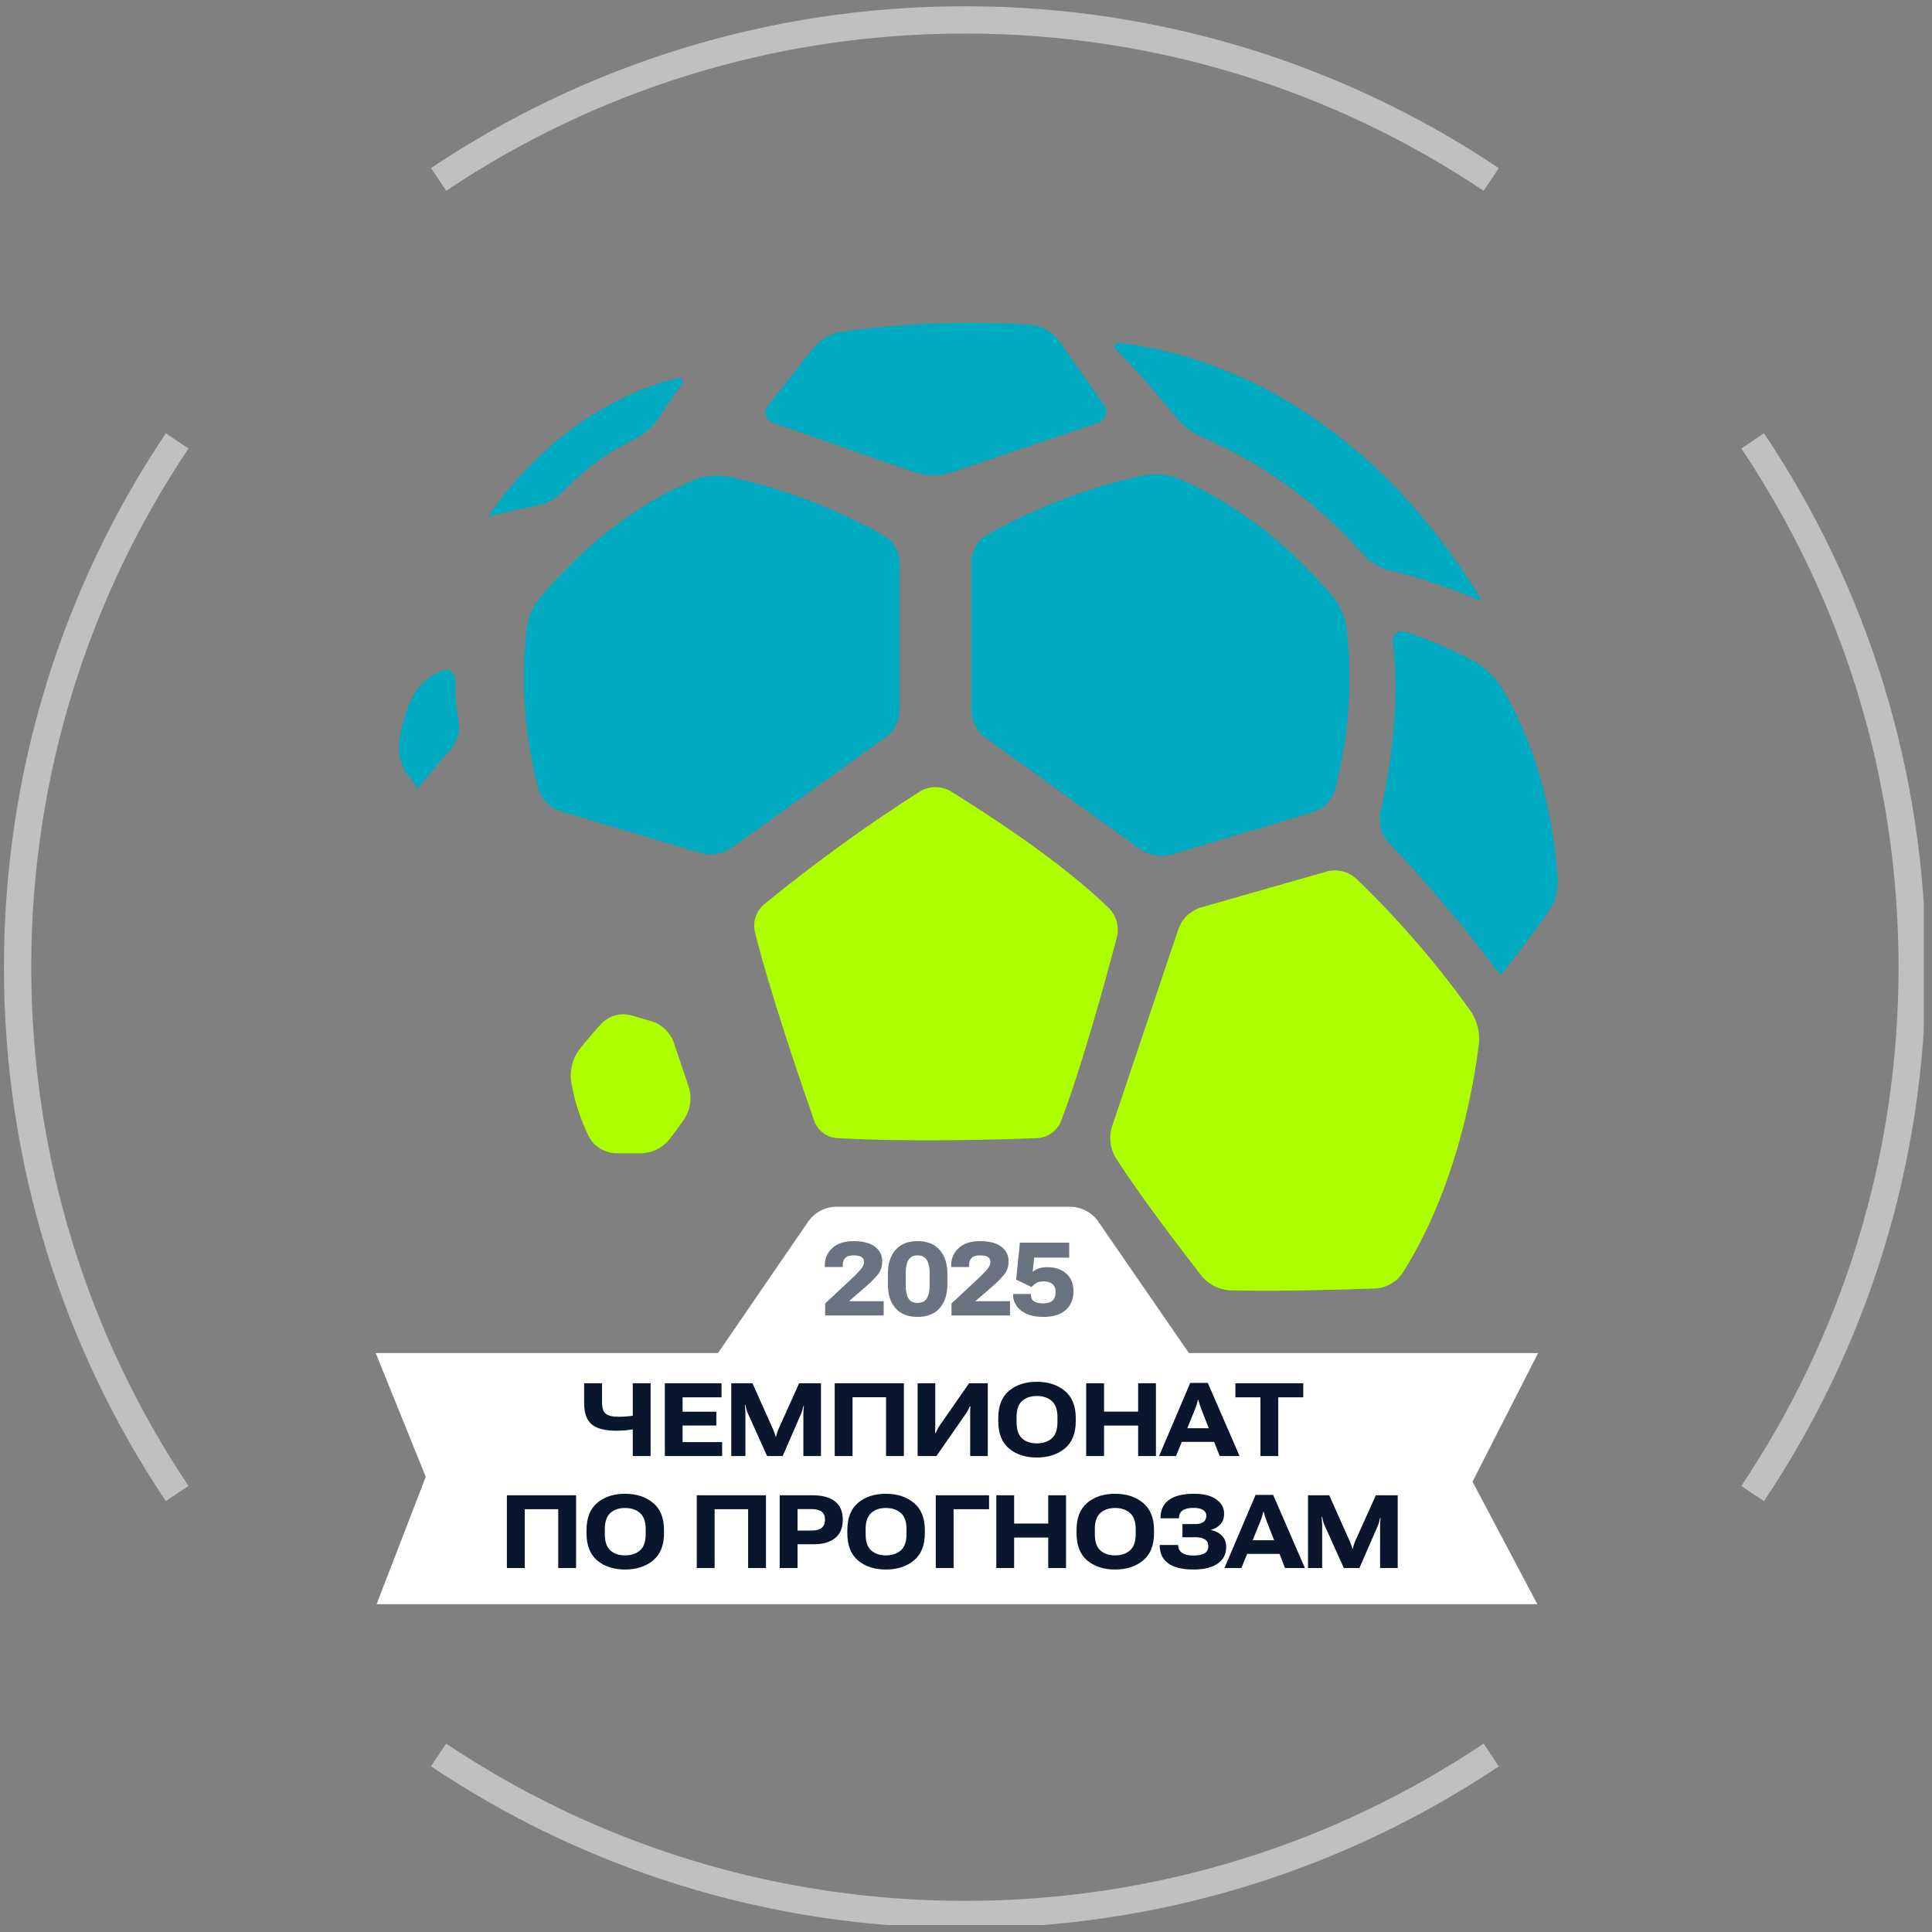
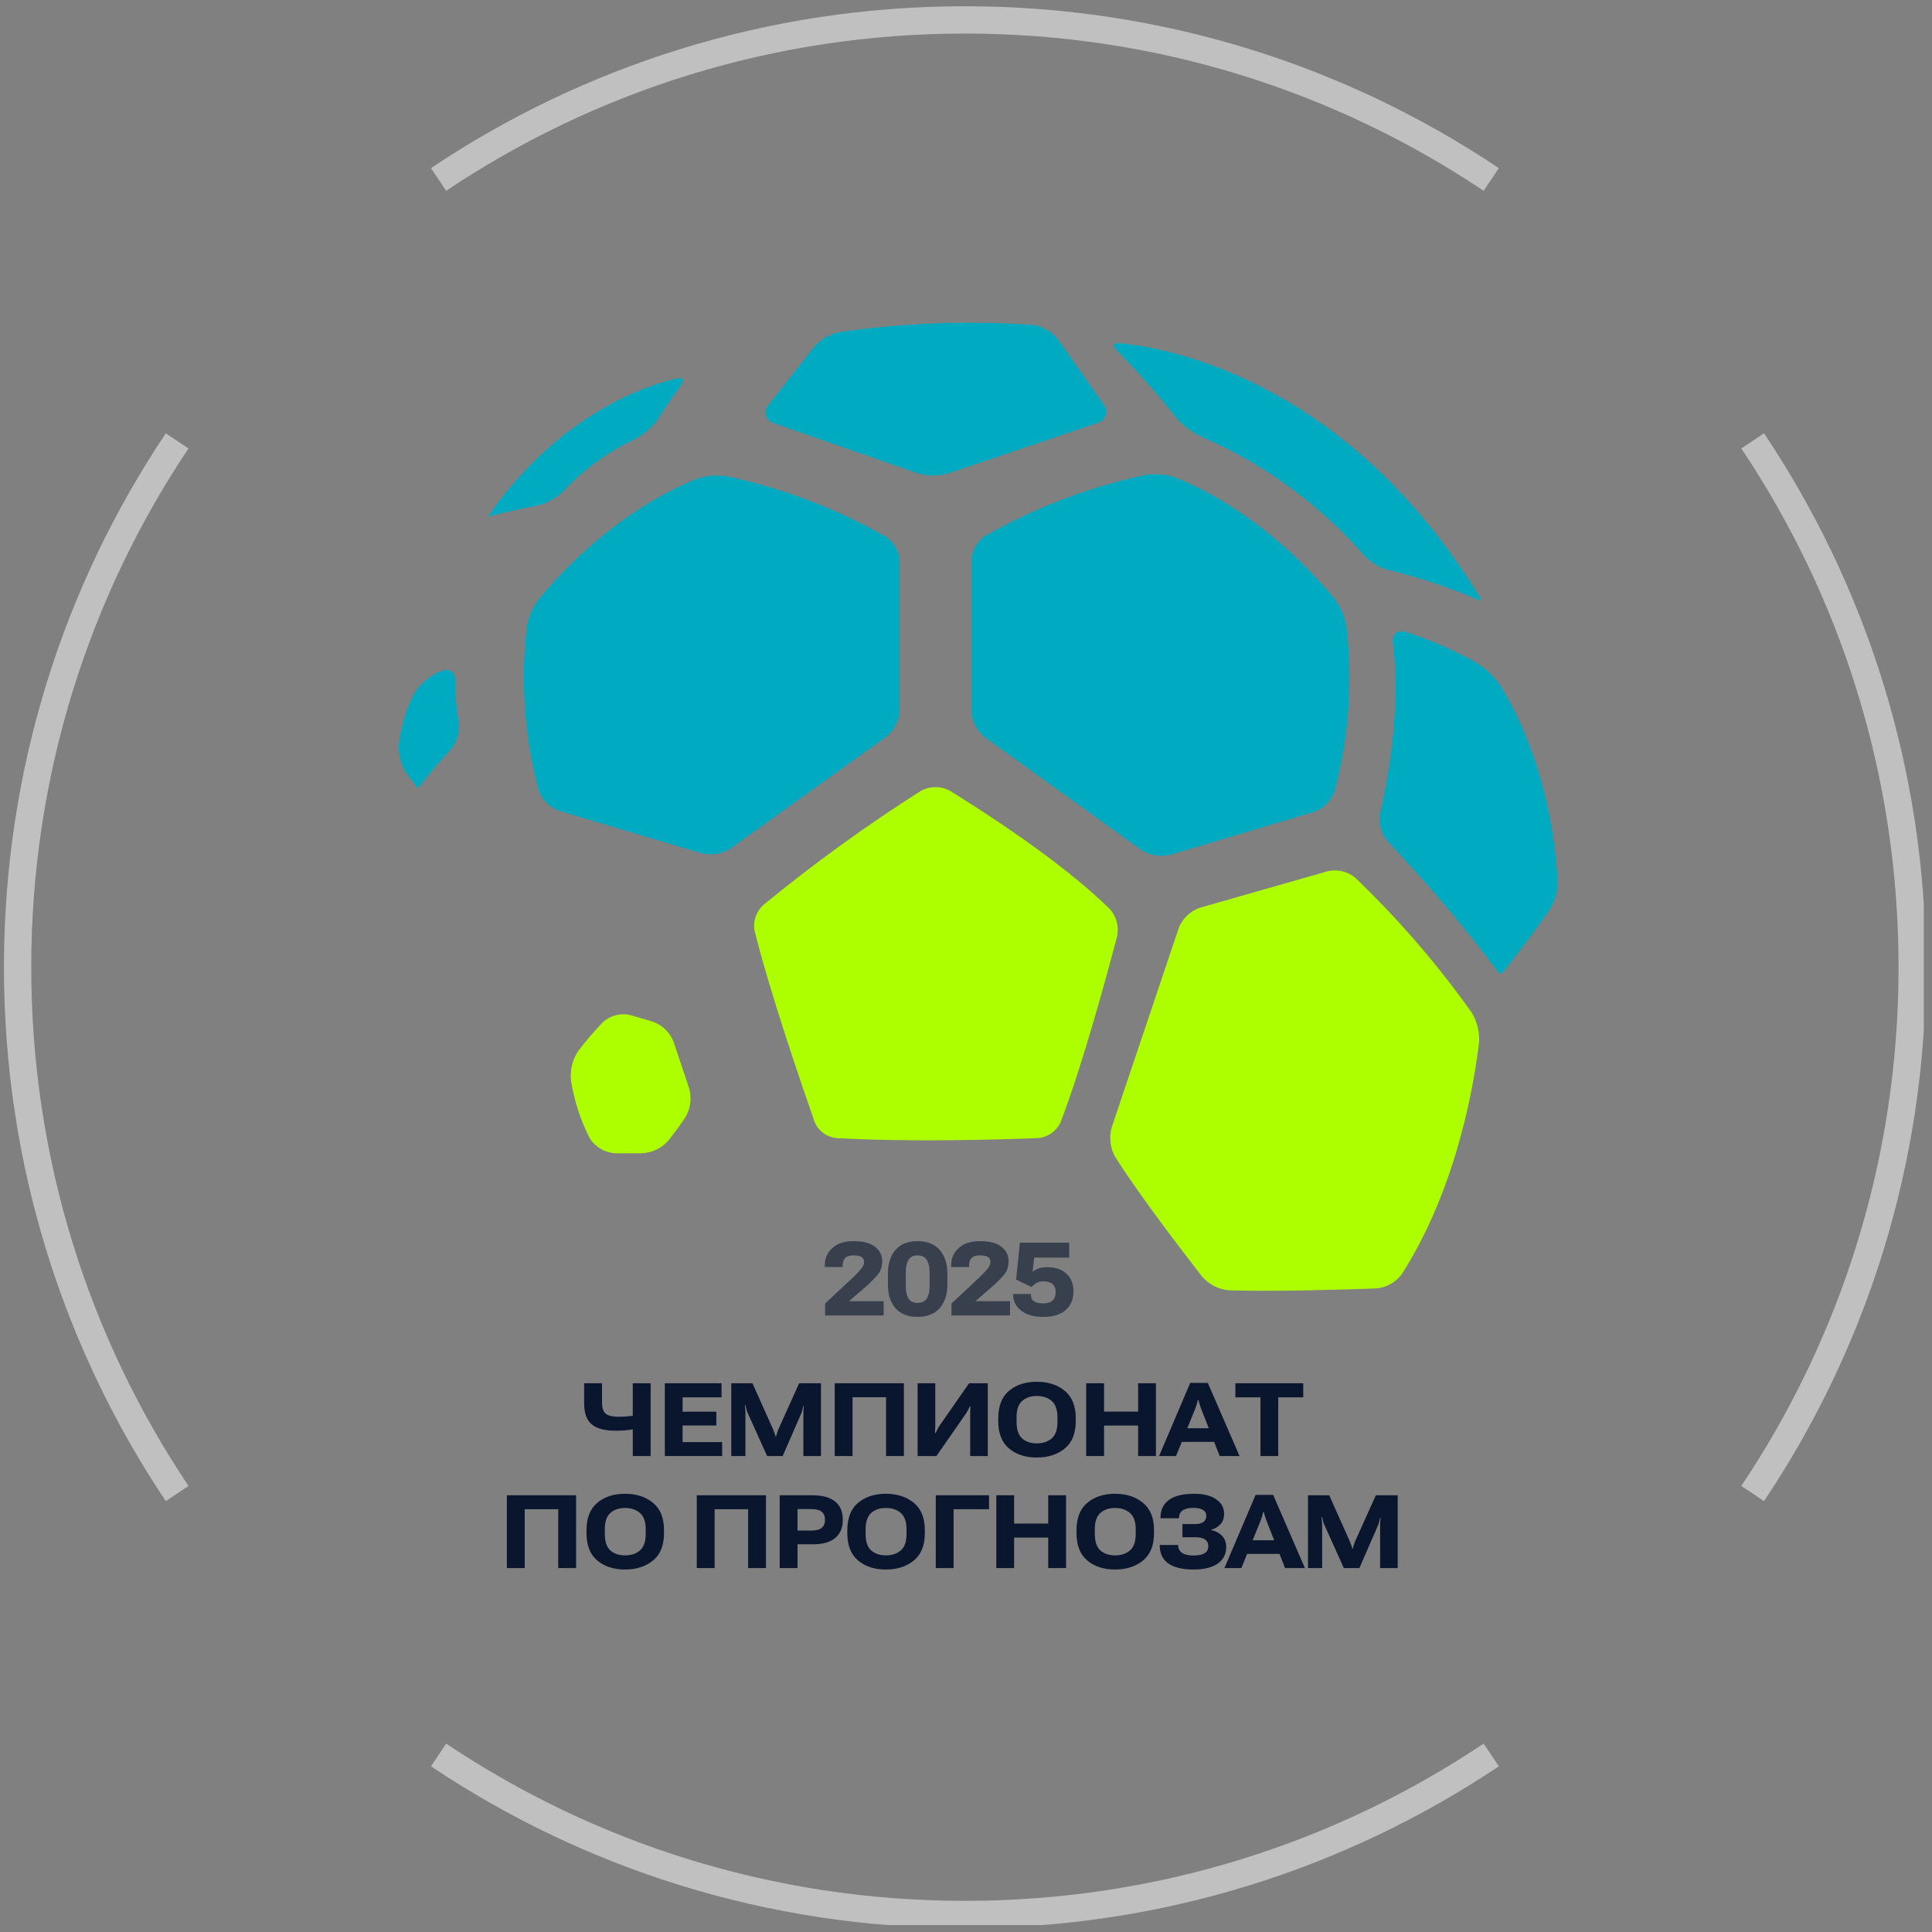
<svg xmlns="http://www.w3.org/2000/svg" width="207" height="207" viewBox="0 0 207 207" fill="none">
  <rect x="0" y="0" width="207" height="207" fill="#808080" stroke="none" />
  <g clip-path="url(#clip0_729_12220)">
    <path opacity="0.5" fill-rule="evenodd" clip-rule="evenodd" d="M189 160.835L186.569 159.207C197.21 143.312 203.416 124.2 203.416 103.629C203.416 83.058 197.21 63.945 186.569 48.05L189 46.422C199.954 62.784 206.342 82.46 206.342 103.629C206.342 124.797 199.954 144.473 189 160.835ZM160.588 18.011L158.96 20.442C143.065 9.801 123.953 3.594 103.382 3.594C82.811 3.594 63.698 9.801 47.803 20.442L46.176 18.011C62.537 7.057 82.213 0.669 103.382 0.669C124.55 0.669 144.226 7.057 160.588 18.011ZM17.764 46.422C6.81 62.784 0.422 82.46 0.422 103.629C0.422 124.797 6.81 144.473 17.764 160.835L20.195 159.207C9.554 143.312 3.348 124.2 3.348 103.629C3.348 83.058 9.554 63.945 20.195 48.05L17.764 46.422ZM46.176 189.247L47.803 186.815C63.698 197.457 82.811 203.663 103.382 203.663C123.953 203.663 143.065 197.457 158.96 186.815L160.588 189.247C144.226 200.2 124.55 206.589 103.382 206.589C82.213 206.589 62.537 200.2 46.176 189.247Z" fill="white" />
    <path d="M87.29 120.237C85.903 116.278 82.418 106.105 80.856 99.75C80.76 99.237 80.799 98.708 80.968 98.215C81.137 97.721 81.431 97.279 81.821 96.933C87.2 92.521 92.839 88.438 98.709 84.706C99.176 84.462 99.696 84.334 100.223 84.334C100.75 84.334 101.27 84.462 101.737 84.706C105.134 86.795 113.542 92.149 118.897 97.38C119.253 97.776 119.511 98.25 119.648 98.764C119.785 99.278 119.799 99.818 119.687 100.338C118.642 104.315 115.921 114.338 113.63 120.245C113.412 120.716 113.073 121.121 112.647 121.419C112.222 121.716 111.725 121.896 111.208 121.939C107.311 122.097 97.621 122.387 89.624 121.939C89.118 121.89 88.635 121.706 88.225 121.407C87.814 121.107 87.491 120.703 87.29 120.237Z" fill="#ADFF00" />
    <path d="M74.775 51.265C71.668 52.467 64.69 55.882 57.782 64.124C57.082 65.028 56.62 66.093 56.439 67.222C55.761 73.082 56.196 79.017 57.721 84.715C57.908 85.218 58.205 85.673 58.589 86.047C58.972 86.422 59.434 86.708 59.941 86.883L75.179 91.43C75.705 91.557 76.252 91.576 76.786 91.485C77.32 91.395 77.831 91.197 78.286 90.903L94.963 78.931C95.38 78.591 95.723 78.168 95.969 77.689C96.215 77.21 96.36 76.686 96.394 76.148V60.235C96.38 59.705 96.243 59.185 95.995 58.716C95.747 58.247 95.394 57.842 94.963 57.532C89.716 54.545 84.045 52.372 78.146 51.089C77.025 50.861 75.865 50.922 74.775 51.265Z" fill="#00ABC2" />
    <path d="M52.176 55.381C52.176 55.381 55.186 54.583 57.442 54.205C58.527 53.974 59.525 53.441 60.321 52.669C62.481 50.351 65.06 48.463 67.922 47.104C68.935 46.596 69.81 45.853 70.477 44.936C71.144 43.883 72.065 42.479 72.829 41.478C73.417 40.706 73.25 40.328 72.311 40.6C68.598 41.478 59.593 44.761 52.22 55.425" fill="#00ABC2" />
    <path d="M160.608 104.271C156.904 99.326 152.912 94.605 148.653 90.13C148.315 89.718 148.07 89.236 147.937 88.719C147.804 88.202 147.784 87.662 147.881 87.137C148.653 83.767 150.136 75.964 149.241 68.951C149.118 67.985 149.724 67.415 150.645 67.713C153.264 68.557 155.793 69.66 158.194 71.005C159.174 71.617 160.022 72.42 160.687 73.366C162.495 76.21 166.181 83.258 166.901 94.3C166.925 95.427 166.62 96.538 166.023 97.495C165.014 98.943 163.267 101.357 160.95 104.271" fill="#00ABC2" />
    <path d="M44.818 84.452C45.911 82.996 47.083 81.601 48.329 80.274C48.662 79.853 48.905 79.37 49.044 78.852C49.183 78.334 49.215 77.793 49.137 77.263C48.879 75.877 48.764 74.468 48.794 73.059C48.794 72.093 48.215 71.514 47.32 71.883L46.714 72.146C45.694 72.678 44.847 73.491 44.274 74.489C43.465 76.145 42.942 77.925 42.729 79.756C42.672 80.885 42.98 82.002 43.607 82.942C43.923 83.363 44.309 83.872 44.748 84.425" fill="#00ABC2" />
    <path d="M125.79 51.107C128.906 52.318 135.954 55.759 142.924 64.071C143.622 64.979 144.084 66.047 144.266 67.178C144.954 73.09 144.516 79.079 142.976 84.829C142.787 85.331 142.49 85.785 142.106 86.159C141.723 86.534 141.262 86.82 140.756 86.997L125.378 91.588C124.851 91.713 124.304 91.73 123.771 91.64C123.237 91.549 122.727 91.353 122.271 91.061L105.497 78.975C105.08 78.636 104.738 78.215 104.491 77.738C104.245 77.26 104.1 76.737 104.066 76.201V60.139C104.088 59.605 104.232 59.083 104.486 58.613C104.74 58.143 105.098 57.737 105.532 57.426C110.829 54.422 116.549 52.232 122.499 50.931C123.594 50.722 124.723 50.782 125.79 51.107Z" fill="#00ABC2" />
    <path d="M158.642 64.378C155.545 63.038 152.342 61.957 149.066 61.148C147.987 60.917 146.999 60.377 146.222 59.594C141.441 54.086 135.484 49.721 128.79 46.823C127.749 46.349 126.819 45.661 126.06 44.805C124.112 42.328 122.029 39.96 119.82 37.712C119.109 37.045 119.205 36.686 120.171 36.782C125.902 37.388 144.563 41.109 158.642 64.106" fill="#00ABC2" />
    <path d="M158.476 111.617C157.976 115.892 156.159 127.197 150.191 136.519C149.869 136.953 149.458 137.314 148.986 137.577C148.514 137.84 147.991 138 147.452 138.046C144.117 138.169 136.753 138.397 131.653 138.248C130.554 138.144 129.536 137.622 128.809 136.791C126.773 134.158 122.331 128.426 119.479 123.95C118.943 122.986 118.811 121.85 119.11 120.79L126.299 99.417C126.497 98.92 126.799 98.471 127.185 98.1C127.571 97.729 128.032 97.445 128.537 97.266L142.256 93.343C142.772 93.223 143.31 93.226 143.825 93.351C144.34 93.476 144.819 93.72 145.223 94.063C149.811 98.46 153.976 103.279 157.66 108.458C158.246 109.404 158.531 110.506 158.476 111.617Z" fill="#ADFF00" />
    <path d="M61.179 115.795C61.529 117.957 62.214 120.05 63.207 122.001C63.504 122.449 63.899 122.823 64.364 123.094C64.828 123.365 65.348 123.525 65.884 123.563C66.762 123.563 67.85 123.563 68.842 123.563C69.386 123.528 69.918 123.383 70.405 123.137C70.892 122.891 71.325 122.55 71.677 122.133C72.212 121.439 72.871 120.553 73.432 119.71C73.708 119.242 73.885 118.723 73.953 118.184C74.021 117.645 73.978 117.098 73.827 116.577L72.16 111.6C71.961 111.102 71.657 110.652 71.27 110.281C70.882 109.91 70.419 109.626 69.913 109.449L67.56 108.765C67.046 108.639 66.508 108.641 65.995 108.769C65.481 108.898 65.006 109.149 64.611 109.502C63.678 110.478 62.799 111.503 61.978 112.574C61.333 113.517 61.049 114.661 61.179 115.795Z" fill="#ADFF00" />
    <path d="M82.938 45.348L98.316 50.711C99.403 51.023 100.556 51.023 101.643 50.711L117.582 45.322C117.786 45.271 117.974 45.169 118.128 45.026C118.282 44.882 118.397 44.703 118.463 44.503C118.528 44.303 118.542 44.09 118.504 43.883C118.465 43.677 118.374 43.483 118.241 43.321L113.396 36.422C112.721 35.546 111.733 34.967 110.639 34.807C103.768 34.338 96.867 34.591 90.048 35.562C88.954 35.768 87.959 36.333 87.222 37.168L82.368 43.356C82.215 43.504 82.106 43.691 82.051 43.897C81.997 44.102 81.999 44.318 82.057 44.523C82.116 44.727 82.228 44.912 82.384 45.057C82.539 45.203 82.731 45.303 82.938 45.348Z" fill="#00ABC2" />
-     <path d="M127.38 144.971L117.576 130.743C117.247 130.319 116.83 129.971 116.355 129.721C115.879 129.471 115.356 129.326 114.82 129.295H89.445C88.909 129.325 88.385 129.469 87.909 129.719C87.434 129.969 87.018 130.318 86.689 130.743L76.928 144.971H40.254L45.617 158.234L40.35 171.874H164.713L157.77 158.752L164.792 144.971H127.38Z" fill="white" />
    <path d="M64.501 150.212C64.501 150.847 64.638 151.27 64.913 151.481C65.189 151.692 65.628 151.797 66.231 151.797C66.721 151.797 67.14 151.774 67.49 151.728C67.84 151.681 68.248 151.587 68.712 151.444V152.912C68.276 153.047 67.846 153.146 67.421 153.206C66.999 153.263 66.537 153.292 66.033 153.292C64.808 153.292 63.928 153.063 63.392 152.606C62.856 152.149 62.588 151.403 62.588 150.367V148.208H64.501V150.212ZM69.708 148.208V156.008H67.796V148.208H69.708ZM71.233 156.008V148.208H77.308V149.713H73.135V151.251H76.751V152.735H73.135V154.508H77.372V156.008H71.233ZM78.35 156.008V148.208H80.622L82.829 153.142C82.875 153.253 82.927 153.388 82.984 153.549C83.045 153.706 83.086 153.84 83.107 153.951H83.139C83.168 153.837 83.206 153.701 83.252 153.544C83.302 153.387 83.35 153.253 83.397 153.142L85.62 148.208H87.961V156.008H86.075V151.465C86.075 151.344 86.081 151.208 86.091 151.058C86.106 150.908 86.118 150.772 86.129 150.651H86.07C86.048 150.772 86.016 150.908 85.973 151.058C85.934 151.204 85.888 151.34 85.834 151.465L83.857 156.008H82.191L80.091 151.347C80.038 151.226 79.993 151.09 79.957 150.94C79.921 150.79 79.891 150.654 79.866 150.533H79.807C79.814 150.654 79.825 150.79 79.839 150.94C79.857 151.09 79.866 151.226 79.866 151.347V156.008H78.35ZM89.432 156.008V148.208H96.846V156.008H94.934V149.703H91.344V156.008H89.432ZM105.833 156.008H103.948V151.487C103.948 151.365 103.949 151.233 103.953 151.09C103.957 150.947 103.964 150.813 103.974 150.688H103.905C103.844 150.817 103.787 150.937 103.733 151.047C103.683 151.154 103.61 151.281 103.514 151.428L100.326 156.008H98.317V148.208H100.208V152.729C100.208 152.851 100.205 152.985 100.198 153.131C100.19 153.274 100.185 153.406 100.181 153.528H100.256C100.31 153.424 100.365 153.308 100.423 153.179C100.48 153.051 100.553 152.92 100.642 152.788L103.83 148.208H105.833V156.008ZM106.956 152.263V151.953C106.956 150.642 107.34 149.663 108.108 149.017C108.879 148.37 109.872 148.047 111.086 148.047C112.297 148.047 113.295 148.37 114.081 149.017C114.867 149.663 115.26 150.642 115.26 151.953V152.263C115.26 153.574 114.867 154.553 114.081 155.199C113.295 155.842 112.297 156.163 111.086 156.163C109.876 156.163 108.885 155.842 108.113 155.199C107.342 154.553 106.956 153.574 106.956 152.263ZM108.917 152.36C108.917 153.174 109.115 153.76 109.511 154.117C109.911 154.471 110.436 154.647 111.086 154.647C111.74 154.647 112.272 154.471 112.683 154.117C113.094 153.76 113.299 153.174 113.299 152.36V151.845C113.299 151.038 113.094 150.458 112.683 150.104C112.276 149.747 111.744 149.569 111.086 149.569C110.433 149.569 109.908 149.747 109.511 150.104C109.115 150.458 108.917 151.038 108.917 151.845V152.36ZM116.377 156.008V148.208H118.29V151.24H121.943V148.208H123.85V156.008H121.943V152.74H118.29V156.008H116.377ZM124.186 156.008L127.523 148.17H129.409L132.811 156.008H130.684L128.718 150.999C128.65 150.828 128.589 150.654 128.536 150.479C128.482 150.304 128.437 150.142 128.402 149.992H128.343C128.307 150.145 128.264 150.31 128.214 150.485C128.164 150.66 128.104 150.831 128.032 150.999L126.002 156.008H124.186ZM125.937 154.487L126.414 153.024H130.427L130.914 154.487H125.937ZM132.364 149.713V148.208H139.634V149.713H136.955V156.008H135.048V149.713H132.364ZM54.309 168.008V160.208H61.723V168.008H59.81V161.703H56.221V168.008H54.309ZM62.84 164.263V163.953C62.84 162.642 63.224 161.663 63.992 161.017C64.763 160.37 65.756 160.047 66.971 160.047C68.181 160.047 69.18 160.37 69.965 161.017C70.751 161.663 71.144 162.642 71.144 163.953V164.263C71.144 165.574 70.751 166.553 69.965 167.199C69.18 167.842 68.181 168.163 66.971 168.163C65.76 168.163 64.769 167.842 63.997 167.199C63.226 166.553 62.84 165.574 62.84 164.263ZM64.801 164.36C64.801 165.174 64.999 165.76 65.396 166.117C65.796 166.471 66.321 166.647 66.971 166.647C67.624 166.647 68.156 166.471 68.567 166.117C68.978 165.76 69.183 165.174 69.183 164.36V163.845C69.183 163.038 68.978 162.458 68.567 162.104C68.16 161.747 67.628 161.569 66.971 161.569C66.317 161.569 65.792 161.747 65.396 162.104C64.999 162.458 64.801 163.038 64.801 163.845V164.36ZM74.654 168.008V160.208H82.068V168.008H80.156V161.703H76.566V168.008H74.654ZM83.539 168.008V160.208H87.075C88.107 160.208 88.901 160.426 89.459 160.861C90.019 161.297 90.3 161.953 90.3 162.828C90.3 163.695 90.021 164.354 89.464 164.804C88.907 165.251 88.11 165.469 87.075 165.458H85.451V168.008H83.539ZM85.451 163.99H86.925C87.435 163.99 87.807 163.894 88.039 163.701C88.275 163.504 88.393 163.213 88.393 162.828C88.393 162.445 88.275 162.16 88.039 161.97C87.807 161.781 87.435 161.687 86.925 161.687H85.451V163.99ZM90.785 164.263V163.953C90.785 162.642 91.169 161.663 91.937 161.017C92.708 160.37 93.701 160.047 94.915 160.047C96.126 160.047 97.124 160.37 97.91 161.017C98.696 161.663 99.089 162.642 99.089 163.953V164.263C99.089 165.574 98.696 166.553 97.91 167.199C97.124 167.842 96.126 168.163 94.915 168.163C93.705 168.163 92.713 167.842 91.942 167.199C91.171 166.553 90.785 165.574 90.785 164.263ZM92.746 164.36C92.746 165.174 92.944 165.76 93.34 166.117C93.74 166.471 94.265 166.647 94.915 166.647C95.569 166.647 96.101 166.471 96.512 166.117C96.922 165.76 97.128 165.174 97.128 164.36V163.845C97.128 163.038 96.922 162.458 96.512 162.104C96.105 161.747 95.573 161.569 94.915 161.569C94.262 161.569 93.737 161.747 93.34 162.104C92.944 162.458 92.746 163.038 92.746 163.845V164.36ZM100.26 168.008V160.208H105.97V161.703H102.172V168.008H100.26ZM106.745 168.008V160.208H108.657V163.24H112.311V160.208H114.218V168.008H112.311V164.74H108.657V168.008H106.745ZM115.341 164.263V163.953C115.341 162.642 115.725 161.663 116.493 161.017C117.264 160.37 118.257 160.047 119.471 160.047C120.682 160.047 121.68 160.37 122.466 161.017C123.252 161.663 123.645 162.642 123.645 163.953V164.263C123.645 165.574 123.252 166.553 122.466 167.199C121.68 167.842 120.682 168.163 119.471 168.163C118.26 168.163 117.269 167.842 116.498 167.199C115.727 166.553 115.341 165.574 115.341 164.263ZM117.302 164.36C117.302 165.174 117.5 165.76 117.896 166.117C118.296 166.471 118.821 166.647 119.471 166.647C120.125 166.647 120.657 166.471 121.068 166.117C121.478 165.76 121.684 165.174 121.684 164.36V163.845C121.684 163.038 121.478 162.458 121.068 162.104C120.661 161.747 120.128 161.569 119.471 161.569C118.818 161.569 118.293 161.747 117.896 162.104C117.5 162.458 117.302 163.038 117.302 163.845V164.36ZM127.842 166.663C128.382 166.663 128.785 166.585 129.053 166.428C129.321 166.267 129.457 166.021 129.46 165.688C129.46 165.346 129.34 165.096 129.101 164.938C128.865 164.781 128.517 164.703 128.057 164.703H126.69V163.294H128.057C128.446 163.294 128.742 163.217 128.946 163.063C129.149 162.906 129.251 162.679 129.251 162.383C129.251 162.126 129.132 161.924 128.892 161.778C128.657 161.631 128.317 161.558 127.874 161.558C127.349 161.558 126.958 161.651 126.701 161.837C126.448 162.022 126.321 162.283 126.321 162.619V162.672H124.339V162.619C124.339 161.79 124.639 161.154 125.239 160.711C125.842 160.269 126.737 160.047 127.923 160.047C128.955 160.047 129.751 160.245 130.312 160.642C130.876 161.038 131.157 161.554 131.153 162.19C131.153 162.665 131.019 163.044 130.751 163.326C130.487 163.608 130.155 163.803 129.755 163.91V163.931C130.233 164.031 130.623 164.235 130.923 164.542C131.226 164.849 131.378 165.254 131.378 165.758C131.378 166.519 131.073 167.11 130.462 167.531C129.855 167.953 128.99 168.163 127.869 168.163C126.687 168.163 125.789 167.946 125.174 167.51C124.564 167.071 124.258 166.429 124.258 165.587V165.533H126.235V165.587C126.235 165.912 126.369 166.172 126.637 166.369C126.908 166.562 127.31 166.66 127.842 166.663ZM131.188 168.008L134.526 160.17H136.411L139.813 168.008H137.686L135.72 162.999C135.653 162.828 135.592 162.654 135.538 162.479C135.485 162.304 135.44 162.142 135.404 161.992H135.345C135.31 162.145 135.267 162.31 135.217 162.485C135.167 162.66 135.106 162.831 135.035 162.999L133.004 168.008H131.188ZM132.94 166.487L133.417 165.024H137.429L137.917 166.487H132.94ZM140.143 168.008V160.208H142.415L144.622 165.142C144.668 165.253 144.72 165.388 144.777 165.549C144.838 165.706 144.879 165.84 144.9 165.951H144.932C144.961 165.837 144.999 165.701 145.045 165.544C145.095 165.387 145.143 165.253 145.19 165.142L147.413 160.208H149.754V168.008H147.868V163.465C147.868 163.344 147.874 163.208 147.884 163.058C147.899 162.908 147.911 162.772 147.922 162.651H147.863C147.841 162.772 147.809 162.908 147.766 163.058C147.727 163.204 147.681 163.34 147.627 163.465L145.65 168.008H143.984L141.884 163.347C141.831 163.226 141.786 163.09 141.75 162.94C141.715 162.79 141.684 162.654 141.659 162.533H141.6C141.607 162.654 141.618 162.79 141.632 162.94C141.65 163.09 141.659 163.226 141.659 163.347V168.008H140.143Z" fill="#09162D" />
    <path opacity="0.6" d="M88.407 140.94V139.665L91.471 136.794C91.757 136.522 92.012 136.253 92.237 135.985C92.466 135.717 92.58 135.46 92.58 135.213C92.58 134.985 92.494 134.81 92.323 134.688C92.151 134.567 91.862 134.506 91.455 134.506C91.03 134.506 90.73 134.601 90.555 134.79C90.38 134.976 90.293 135.226 90.293 135.54V135.754H88.369V135.572C88.369 134.833 88.637 134.217 89.173 133.724C89.709 133.228 90.468 132.979 91.45 132.979C92.475 132.979 93.243 133.179 93.753 133.579C94.264 133.979 94.521 134.492 94.525 135.117C94.525 135.717 94.357 136.212 94.021 136.601C93.689 136.987 93.296 137.383 92.843 137.79L90.962 139.413H94.68V140.94H88.407ZM95.133 137.645V136.435C95.133 135.392 95.403 134.556 95.942 133.928C96.485 133.295 97.272 132.979 98.305 132.979C99.34 132.979 100.131 133.294 100.678 133.922C101.228 134.551 101.503 135.388 101.503 136.435V137.645C101.503 138.696 101.228 139.533 100.678 140.158C100.128 140.783 99.337 141.096 98.305 141.096C97.269 141.096 96.481 140.783 95.942 140.158C95.403 139.533 95.133 138.696 95.133 137.645ZM97.046 137.817C97.046 138.36 97.14 138.792 97.33 139.113C97.522 139.435 97.849 139.596 98.31 139.596C98.771 139.596 99.101 139.435 99.301 139.113C99.501 138.792 99.601 138.36 99.601 137.817V136.29C99.601 135.751 99.499 135.319 99.296 134.994C99.096 134.669 98.767 134.506 98.31 134.506C97.853 134.506 97.528 134.669 97.335 134.994C97.142 135.319 97.046 135.751 97.046 136.29V137.817ZM101.945 140.94V139.665L105.009 136.794C105.295 136.522 105.551 136.253 105.776 135.985C106.004 135.717 106.118 135.46 106.118 135.213C106.118 134.985 106.033 134.81 105.861 134.688C105.69 134.567 105.401 134.506 104.993 134.506C104.568 134.506 104.268 134.601 104.093 134.79C103.918 134.976 103.831 135.226 103.831 135.54V135.754H101.908V135.572C101.908 134.833 102.176 134.217 102.711 133.724C103.247 133.228 104.006 132.979 104.988 132.979C106.013 132.979 106.781 133.179 107.292 133.579C107.802 133.979 108.06 134.492 108.063 135.117C108.063 135.717 107.895 136.212 107.56 136.601C107.227 136.987 106.835 137.383 106.381 137.79L104.501 139.413H108.218V140.94H101.945ZM108.548 138.754V138.642H110.461V138.771C110.461 139.053 110.568 139.271 110.782 139.424C111 139.574 111.332 139.649 111.779 139.649C112.232 139.649 112.566 139.546 112.78 139.338C112.995 139.131 113.102 138.829 113.102 138.433C113.102 138.051 112.989 137.765 112.764 137.576C112.543 137.383 112.218 137.287 111.789 137.287C111.482 137.287 111.236 137.344 111.05 137.458C110.868 137.569 110.691 137.713 110.52 137.892L108.87 137.099L109.277 133.14H114.559V134.747L110.804 134.742L110.638 136.269C110.827 136.115 111.045 135.994 111.291 135.904C111.538 135.815 111.843 135.77 112.207 135.77C113.061 135.77 113.741 135.999 114.248 136.456C114.759 136.91 115.014 137.544 115.014 138.358C115.014 139.19 114.741 139.854 114.195 140.351C113.652 140.847 112.848 141.096 111.784 141.096C110.784 141.096 109.997 140.876 109.421 140.437C108.85 139.994 108.559 139.433 108.548 138.754Z" fill="#09162D" />
  </g>
  <defs>
    <clipPath id="clip0_729_12220">
      <rect width="205.951" height="205.951" fill="white" transform="translate(0.172 0.305)" />
    </clipPath>
  </defs>
</svg>